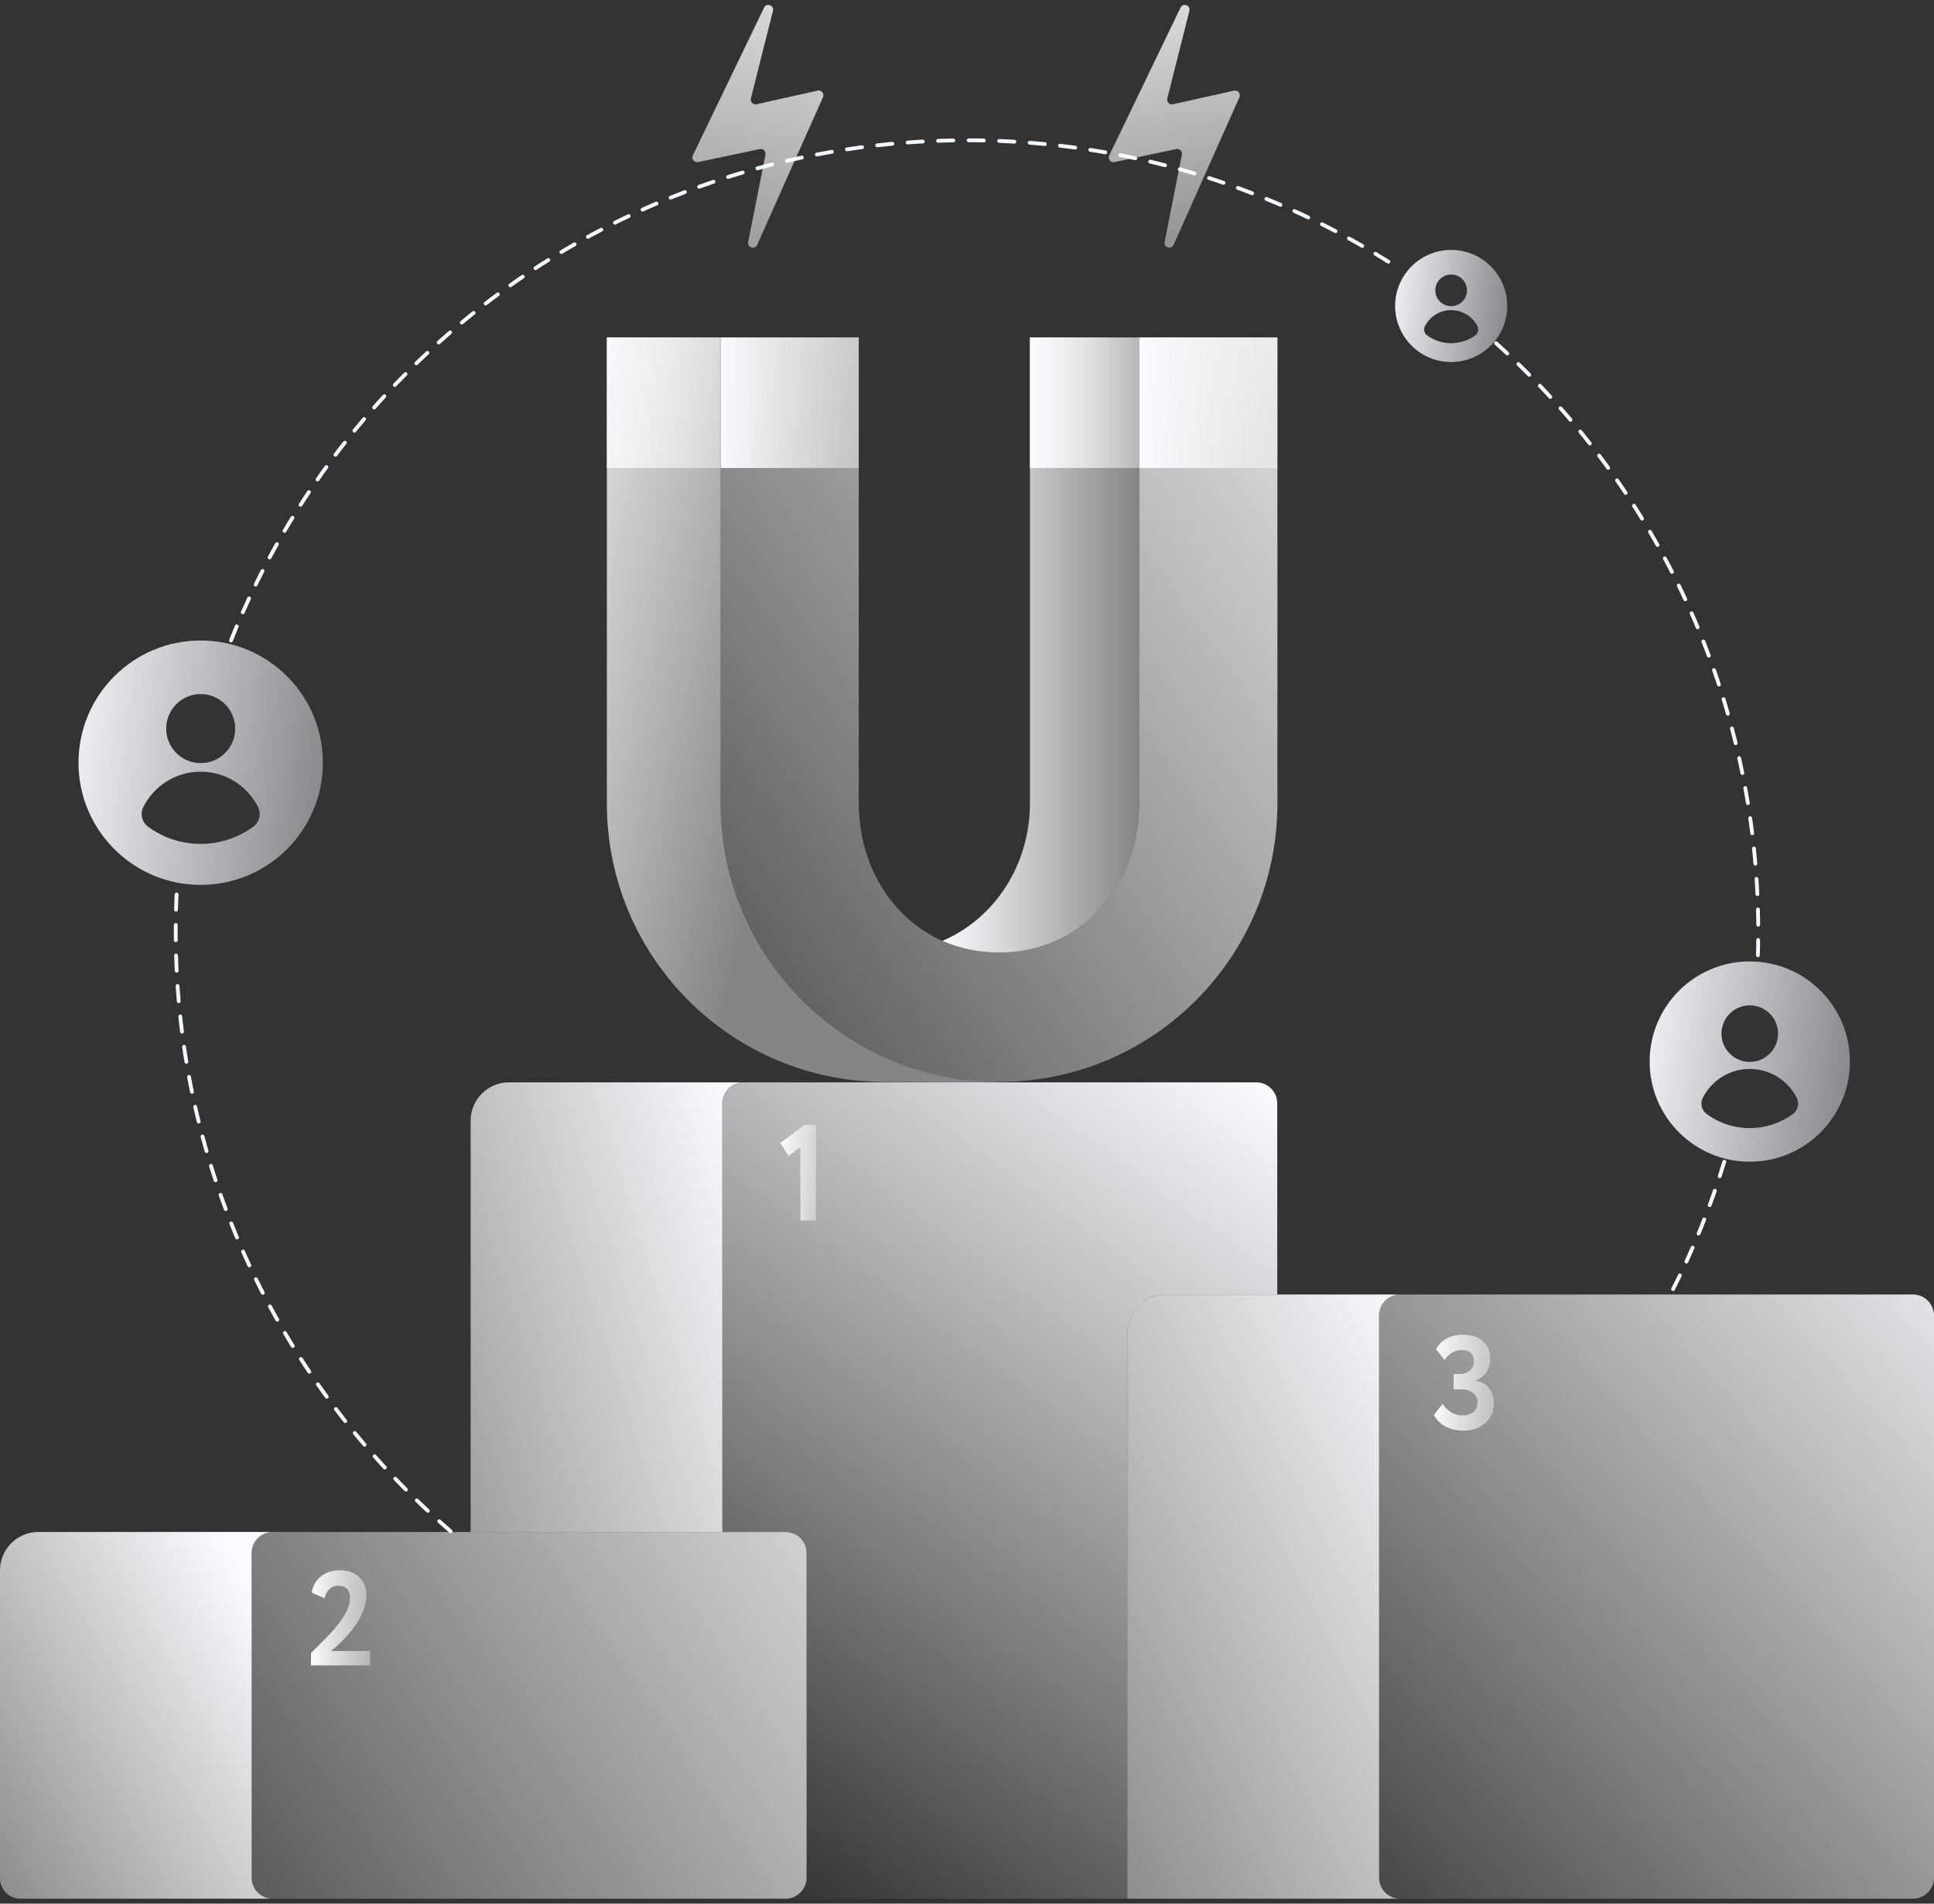
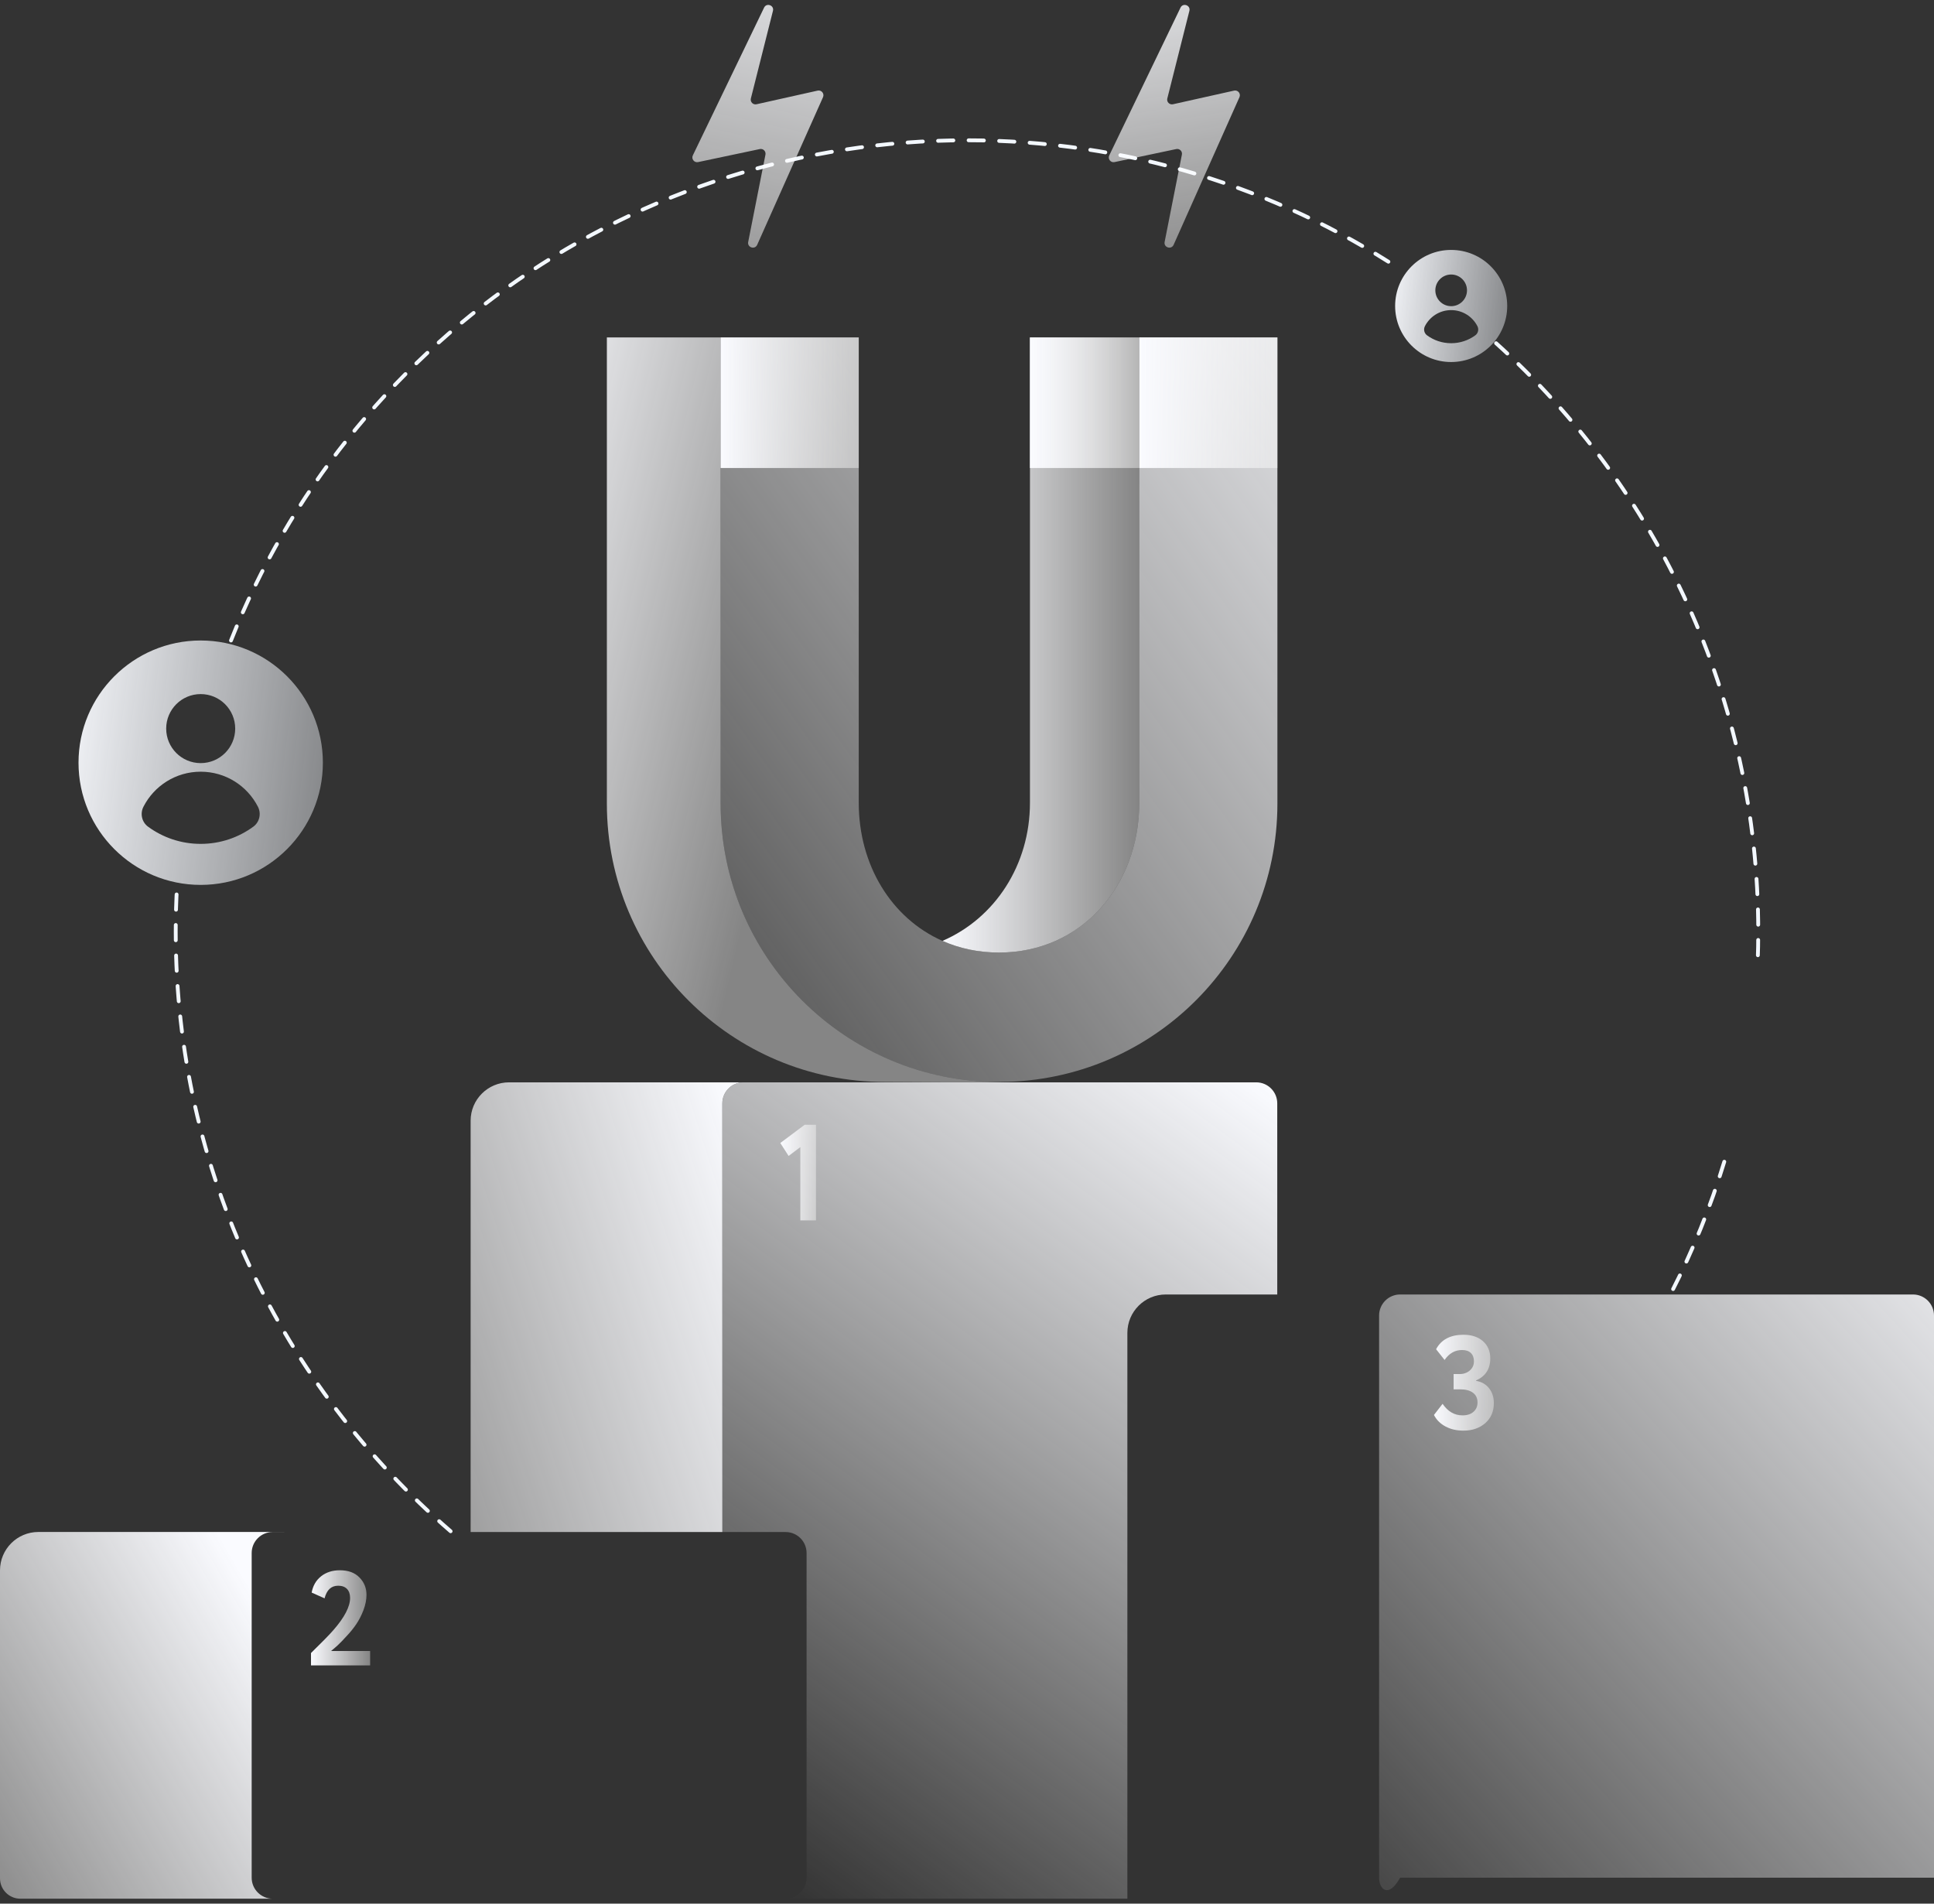
<svg xmlns="http://www.w3.org/2000/svg" width="380" height="374" viewBox="0 0 380 374" fill="none">
  <rect x="0" y="0" width="380" height="374" fill="#333333" stroke="none" />
  <path d="M338.796 228.239C336.087 237.167 332.597 245.755 328.405 253.923" stroke="#F3F8FF" stroke-width="0.75" stroke-miterlimit="10" stroke-linecap="round" stroke-linejoin="round" stroke-dasharray="3 3" />
  <path d="M293.956 67.428C325.583 95.887 345.47 137.138 345.47 183.033C345.47 185.015 345.433 186.988 345.359 188.952" stroke="#F3F8FF" stroke-width="0.75" stroke-miterlimit="10" stroke-linecap="round" stroke-linejoin="round" stroke-dasharray="3 3" />
  <path d="M45.386 125.835C68.172 68.273 124.331 27.561 189.998 27.561C221.413 27.561 250.652 36.88 275.102 52.901" stroke="#F3F8FF" stroke-width="0.75" stroke-miterlimit="10" stroke-linecap="round" stroke-linejoin="round" stroke-dasharray="3 3" />
  <path d="M88.54 300.84C55.465 272.329 34.527 230.126 34.527 183.033C34.527 179.956 34.616 176.901 34.793 173.869" stroke="#F3F8FF" stroke-width="0.75" stroke-miterlimit="10" stroke-linecap="round" stroke-linejoin="round" stroke-dasharray="3 3" />
  <path d="M196.63 212.574C193.07 212.734 176.73 212.574 173.94 212.574C143.73 212.574 119.24 188.084 119.24 157.874V66.294H141.59V157.874C141.59 188.084 166.08 212.574 196.3 212.574H196.63Z" fill="url(#paint0_linear_4031_61191)" />
  <path d="M223.85 66.293V157.723C223.85 173.973 212.54 187.143 196.29 187.143C192.25 187.143 188.51 186.333 185.18 184.853C195.49 180.403 202.37 169.933 202.37 157.723V66.293H223.85Z" fill="url(#paint1_linear_4031_61191)" />
  <path d="M250.99 66.293V157.873C250.99 187.963 226.7 212.373 196.66 212.563C196.65 212.573 196.64 212.573 196.63 212.573H196.3C166.08 212.573 141.59 188.083 141.59 157.873V66.293H168.73V157.723C168.73 169.933 175.12 180.403 185.18 184.853C188.51 186.333 192.25 187.143 196.29 187.143C212.54 187.143 223.85 173.973 223.85 157.723V66.293H250.99Z" fill="url(#paint2_linear_4031_61191)" />
  <path d="M168.73 66.298H141.592V91.946H168.73V66.298Z" fill="url(#paint3_linear_4031_61191)" />
  <path d="M250.991 66.298H223.853V91.946H250.991V66.298Z" fill="url(#paint4_linear_4031_61191)" />
  <path d="M223.81 66.298H202.365V91.946H223.81V66.298Z" fill="url(#paint5_linear_4031_61191)" />
-   <path d="M141.476 66.298H119.24V91.946H141.476V66.298Z" fill="url(#paint6_linear_4031_61191)" />
  <path d="M229.358 19.345L233.696 2.132C233.971 1.042 232.44 0.487 231.952 1.499L217.953 30.527C217.617 31.225 218.228 32.005 218.986 31.845L231.115 29.285C231.769 29.147 232.352 29.722 232.223 30.378L228.832 47.536C228.617 48.626 230.146 49.112 230.599 48.097L243.533 19.093C243.845 18.393 243.226 17.636 242.478 17.803L230.467 20.484C229.788 20.634 229.188 20.018 229.358 19.345Z" fill="url(#paint7_linear_4031_61191)" />
  <path d="M147.535 19.345L151.873 2.132C152.148 1.042 150.617 0.487 150.129 1.499L136.13 30.527C135.794 31.225 136.405 32.005 137.163 31.845L149.292 29.285C149.946 29.147 150.529 29.722 150.4 30.378L147.009 47.536C146.794 48.626 148.323 49.112 148.776 48.097L161.71 19.093C162.022 18.393 161.403 17.636 160.655 17.803L148.644 20.484C147.964 20.634 147.365 20.018 147.535 19.345Z" fill="url(#paint8_linear_4031_61191)" />
-   <path d="M343.801 188.886C332.937 188.886 324.129 197.698 324.129 208.562C324.129 219.426 332.937 228.238 343.801 228.238C354.669 228.238 363.477 219.426 363.477 208.562C363.477 197.698 354.669 188.886 343.801 188.886ZM343.801 197.515C346.872 197.515 349.36 200.003 349.36 203.07C349.36 206.141 346.872 208.629 343.801 208.629C340.73 208.629 338.246 206.141 338.246 203.07C338.246 200.003 340.73 197.515 343.801 197.515ZM352.276 218.863C349.903 220.602 346.971 221.633 343.801 221.633C340.631 221.633 337.699 220.607 335.326 218.863C334.32 218.126 334.019 216.763 334.585 215.654C336.297 212.302 339.779 210.012 343.801 210.012C347.822 210.012 351.309 212.302 353.021 215.654C353.587 216.763 353.282 218.126 352.276 218.863Z" fill="url(#paint9_linear_4031_61191)" />
  <path d="M285.131 49.102C279.051 49.102 274.121 54.035 274.121 60.114C274.121 66.195 279.051 71.126 285.131 71.126C291.214 71.126 296.143 66.195 296.143 60.114C296.143 54.035 291.214 49.102 285.131 49.102ZM285.131 53.932C286.85 53.932 288.242 55.325 288.242 57.041C288.242 58.761 286.849 60.153 285.131 60.153C283.413 60.153 282.022 58.76 282.022 57.041C282.022 55.325 283.413 53.932 285.131 53.932ZM289.874 65.88C288.546 66.855 286.905 67.43 285.131 67.43C283.357 67.43 281.716 66.856 280.388 65.88C279.825 65.469 279.656 64.706 279.973 64.085C280.931 62.209 282.88 60.926 285.131 60.926C287.382 60.926 289.333 62.209 290.291 64.085C290.608 64.706 290.438 65.469 289.874 65.88Z" fill="url(#paint10_linear_4031_61191)" />
  <path d="M39.431 125.835C26.174 125.835 15.427 136.588 15.427 149.844C15.427 163.1 26.175 173.853 39.431 173.853C52.693 173.853 63.44 163.1 63.44 149.844C63.44 136.588 52.693 125.835 39.431 125.835ZM39.431 136.365C43.178 136.365 46.214 139.401 46.214 143.143C46.214 146.89 43.178 149.926 39.431 149.926C35.684 149.926 32.653 146.89 32.653 143.143C32.653 139.401 35.684 136.365 39.431 136.365ZM49.773 162.414C46.877 164.537 43.299 165.794 39.431 165.794C35.563 165.794 31.986 164.542 29.089 162.414C27.861 161.515 27.494 159.852 28.185 158.498C30.274 154.408 34.523 151.613 39.431 151.613C44.339 151.613 48.593 154.407 50.681 158.498C51.373 159.852 51.001 161.515 49.773 162.414Z" fill="url(#paint11_linear_4031_61191)" />
  <path d="M146.01 212.643C143.75 212.673 141.93 214.513 141.93 216.773V300.993H92.47V220.183C92.47 216.023 95.85 212.643 100.02 212.643H146.01Z" fill="url(#paint12_linear_4031_61191)" />
  <path d="M250.96 216.773V254.323H229.05C224.89 254.323 221.51 257.703 221.51 261.873V373.033H154.35C156.63 373.033 158.48 371.183 158.48 368.903V305.123C158.48 302.833 156.63 300.993 154.35 300.993H141.93V216.773C141.93 214.513 143.75 212.673 146.01 212.643H246.83C249.11 212.643 250.96 214.494 250.96 216.773Z" fill="url(#paint13_linear_4031_61191)" />
  <path d="M55.86 300.982V300.992H53.58C51.3 300.992 49.45 302.832 49.45 305.122V368.902C49.45 371.182 51.3 373.032 53.58 373.032H4C1.791 373.032 0 371.242 0 369.032V308.522C0 304.362 3.37 300.982 7.54 300.982H55.86Z" fill="url(#paint14_linear_4031_61191)" />
-   <path d="M158.48 305.122V368.902C158.48 371.182 156.63 373.032 154.35 373.032H53.58C51.3 373.032 49.45 371.182 49.45 368.902V305.122C49.45 302.832 51.3 300.992 53.58 300.992H154.35C156.63 300.993 158.48 302.832 158.48 305.122Z" fill="url(#paint15_linear_4031_61191)" />
  <path d="M72.723 327.193H61.107V324.765C63.236 322.688 64.706 321.183 65.516 320.251C67.698 317.752 68.789 315.648 68.789 313.942C68.789 313.185 68.587 312.595 68.182 312.173C67.777 311.751 67.196 311.54 66.44 311.54C65.085 311.54 64.196 312.368 63.774 314.022L61.239 312.887C61.486 311.532 62.106 310.463 63.1 309.679C64.094 308.896 65.322 308.504 66.783 308.504C68.437 308.504 69.722 308.979 70.637 309.93C71.552 310.863 72.01 311.998 72.01 313.336C72.01 314.286 71.808 315.299 71.403 316.372C70.998 317.41 70.532 318.317 70.004 319.091C69.458 319.901 68.816 320.693 68.077 321.467C67.444 322.171 66.863 322.77 66.335 323.262C66.071 323.509 65.64 323.878 65.042 324.371H72.724V327.193H72.723Z" fill="url(#paint16_linear_4031_61191)" />
-   <path d="M275.1 373.033H221.51V261.873C221.51 257.703 224.89 254.323 229.05 254.323H275.1C272.82 254.323 270.97 256.173 270.97 258.463V368.903C270.97 371.182 272.82 373.033 275.1 373.033Z" fill="url(#paint17_linear_4031_61191)" />
-   <path d="M380 258.462V368.902C380 371.182 378.15 373.032 375.87 373.032H275.1C272.82 373.032 270.97 371.182 270.97 368.902V258.462C270.97 256.172 272.82 254.322 275.1 254.322H375.87C378.15 254.323 380 256.172 380 258.462Z" fill="url(#paint18_linear_4031_61191)" />
+   <path d="M380 258.462V368.902H275.1C272.82 373.032 270.97 371.182 270.97 368.902V258.462C270.97 256.172 272.82 254.322 275.1 254.322H375.87C378.15 254.323 380 256.172 380 258.462Z" fill="url(#paint18_linear_4031_61191)" />
  <path d="M154.951 227.106L153.318 224.563L158.109 220.977H160.331V239.767H157.253V225.366L154.951 227.106Z" fill="url(#paint19_linear_4031_61191)" />
  <path d="M287.543 281.072C286.204 281.072 285.025 280.798 284.008 280.25C282.991 279.702 282.238 278.951 281.751 277.993L283.447 275.801C284.473 277.314 285.778 278.071 287.361 278.071C288.283 278.071 289.005 277.837 289.527 277.367C290.049 276.897 290.31 276.288 290.31 275.54C290.31 274.705 290.01 274.066 289.41 273.622C288.81 273.179 287.979 272.957 286.919 272.957H285.614V269.956H286.788C287.588 269.956 288.257 269.722 288.797 269.252C289.336 268.782 289.606 268.182 289.606 267.451C289.606 266.755 289.406 266.212 289.006 265.82C288.606 265.428 288.032 265.233 287.284 265.233C285.875 265.233 284.727 265.885 283.84 267.19L282.17 265.077C283.179 263.181 284.979 262.233 287.571 262.233C289.154 262.233 290.423 262.655 291.38 263.498C292.336 264.342 292.815 265.468 292.815 266.877C292.815 268.948 291.885 270.391 290.023 271.208V271.286C291.119 271.478 291.976 271.969 292.593 272.76C293.21 273.552 293.519 274.512 293.519 275.643C293.519 277.296 292.954 278.617 291.823 279.609C290.691 280.586 289.265 281.072 287.543 281.072Z" fill="url(#paint20_linear_4031_61191)" />
  <defs>
    <linearGradient id="paint0_linear_4031_61191" x1="88.674" y1="123.857" x2="156.341" y2="139.857" gradientUnits="userSpaceOnUse">
      <stop stop-color="#FAFBFF" />
      <stop offset="1" stop-color="white" stop-opacity="0.4" />
    </linearGradient>
    <linearGradient id="paint1_linear_4031_61191" x1="185.18" y1="126.718" x2="223.85" y2="126.718" gradientUnits="userSpaceOnUse">
      <stop stop-color="#FAFBFF" />
      <stop offset="1" stop-color="white" stop-opacity="0.4" />
    </linearGradient>
    <linearGradient id="paint2_linear_4031_61191" x1="290.289" y1="59.486" x2="89.622" y2="201.93" gradientUnits="userSpaceOnUse">
      <stop stop-color="#FAFBFF" />
      <stop offset="1" stop-color="white" stop-opacity="0" />
    </linearGradient>
    <linearGradient id="paint3_linear_4031_61191" x1="141.592" y1="79.122" x2="168.73" y2="79.122" gradientUnits="userSpaceOnUse">
      <stop stop-color="#FAFBFF" />
      <stop offset="1" stop-color="white" stop-opacity="0.4" />
    </linearGradient>
    <linearGradient id="paint4_linear_4031_61191" x1="223.853" y1="79.122" x2="250.991" y2="79.122" gradientUnits="userSpaceOnUse">
      <stop stop-color="#FAFBFF" />
      <stop offset="1" stop-color="white" stop-opacity="0.4" />
    </linearGradient>
    <linearGradient id="paint5_linear_4031_61191" x1="202.366" y1="79.122" x2="223.81" y2="79.122" gradientUnits="userSpaceOnUse">
      <stop stop-color="#FAFBFF" />
      <stop offset="1" stop-color="white" stop-opacity="0.4" />
    </linearGradient>
    <linearGradient id="paint6_linear_4031_61191" x1="109.766" y1="77.151" x2="144.6" y2="80.485" gradientUnits="userSpaceOnUse">
      <stop stop-color="#FAFBFF" />
      <stop offset="1" stop-color="white" stop-opacity="0.4" />
    </linearGradient>
    <linearGradient id="paint7_linear_4031_61191" x1="223.293" y1="-19.645" x2="235.96" y2="56.021" gradientUnits="userSpaceOnUse">
      <stop stop-color="#FAFBFF" />
      <stop offset="1" stop-color="white" stop-opacity="0.4" />
    </linearGradient>
    <linearGradient id="paint8_linear_4031_61191" x1="160.404" y1="-26.616" x2="139.404" y2="67.384" gradientUnits="userSpaceOnUse">
      <stop stop-color="#FAFBFF" />
      <stop offset="1" stop-color="white" stop-opacity="0.4" />
    </linearGradient>
    <linearGradient id="paint9_linear_4031_61191" x1="318.81" y1="205.437" x2="398.336" y2="215.378" gradientUnits="userSpaceOnUse">
      <stop stop-color="#FAFBFF" />
      <stop offset="0.1" stop-color="#F9FBFF" stop-opacity="0.9" />
      <stop offset="1" stop-color="#F3F8FF" stop-opacity="0" />
    </linearGradient>
    <linearGradient id="paint10_linear_4031_61191" x1="271.144" y1="58.367" x2="315.654" y2="63.93" gradientUnits="userSpaceOnUse">
      <stop stop-color="#FAFBFF" />
      <stop offset="0.1" stop-color="#F9FBFF" stop-opacity="0.9" />
      <stop offset="1" stop-color="#F3F8FF" stop-opacity="0" />
    </linearGradient>
    <linearGradient id="paint11_linear_4031_61191" x1="8.935" y1="146.032" x2="105.977" y2="158.162" gradientUnits="userSpaceOnUse">
      <stop stop-color="#FAFBFF" />
      <stop offset="0.1" stop-color="#F9FBFF" stop-opacity="0.9" />
      <stop offset="1" stop-color="#F3F8FF" stop-opacity="0" />
    </linearGradient>
    <linearGradient id="paint12_linear_4031_61191" x1="153.343" y1="246.315" x2="62.343" y2="275.315" gradientUnits="userSpaceOnUse">
      <stop stop-color="#FAFBFF" />
      <stop offset="1" stop-color="white" stop-opacity="0.4" />
    </linearGradient>
    <linearGradient id="paint13_linear_4031_61191" x1="244.1" y1="209.629" x2="134.435" y2="358.348" gradientUnits="userSpaceOnUse">
      <stop stop-color="#FAFBFF" />
      <stop offset="1" stop-color="white" stop-opacity="0" />
    </linearGradient>
    <linearGradient id="paint14_linear_4031_61191" x1="55.072" y1="322.222" x2="-12.261" y2="361.222" gradientUnits="userSpaceOnUse">
      <stop stop-color="#FAFBFF" />
      <stop offset="1" stop-color="white" stop-opacity="0.4" />
    </linearGradient>
    <linearGradient id="paint15_linear_4031_61191" x1="196.404" y1="275.536" x2="14.626" y2="396.426" gradientUnits="userSpaceOnUse">
      <stop stop-color="#FAFBFF" />
      <stop offset="1" stop-color="white" stop-opacity="0" />
    </linearGradient>
    <linearGradient id="paint16_linear_4031_61191" x1="61.108" y1="317.848" x2="72.723" y2="317.848" gradientUnits="userSpaceOnUse">
      <stop stop-color="#FAFBFF" />
      <stop offset="1" stop-color="white" stop-opacity="0.4" />
    </linearGradient>
    <linearGradient id="paint17_linear_4031_61191" x1="294.901" y1="291.971" x2="196.901" y2="340.638" gradientUnits="userSpaceOnUse">
      <stop stop-color="#FAFBFF" />
      <stop offset="1" stop-color="white" stop-opacity="0.4" />
    </linearGradient>
    <linearGradient id="paint18_linear_4031_61191" x1="403.104" y1="243.115" x2="251.545" y2="380.896" gradientUnits="userSpaceOnUse">
      <stop stop-color="#FAFBFF" />
      <stop offset="1" stop-color="white" stop-opacity="0" />
    </linearGradient>
    <linearGradient id="paint19_linear_4031_61191" x1="153.319" y1="230.372" x2="160.332" y2="230.372" gradientUnits="userSpaceOnUse">
      <stop stop-color="#FAFBFF" />
      <stop offset="1" stop-color="white" stop-opacity="0.4" />
    </linearGradient>
    <linearGradient id="paint20_linear_4031_61191" x1="281.751" y1="271.654" x2="293.518" y2="271.654" gradientUnits="userSpaceOnUse">
      <stop stop-color="#FAFBFF" />
      <stop offset="1" stop-color="white" stop-opacity="0.4" />
    </linearGradient>
  </defs>
</svg>